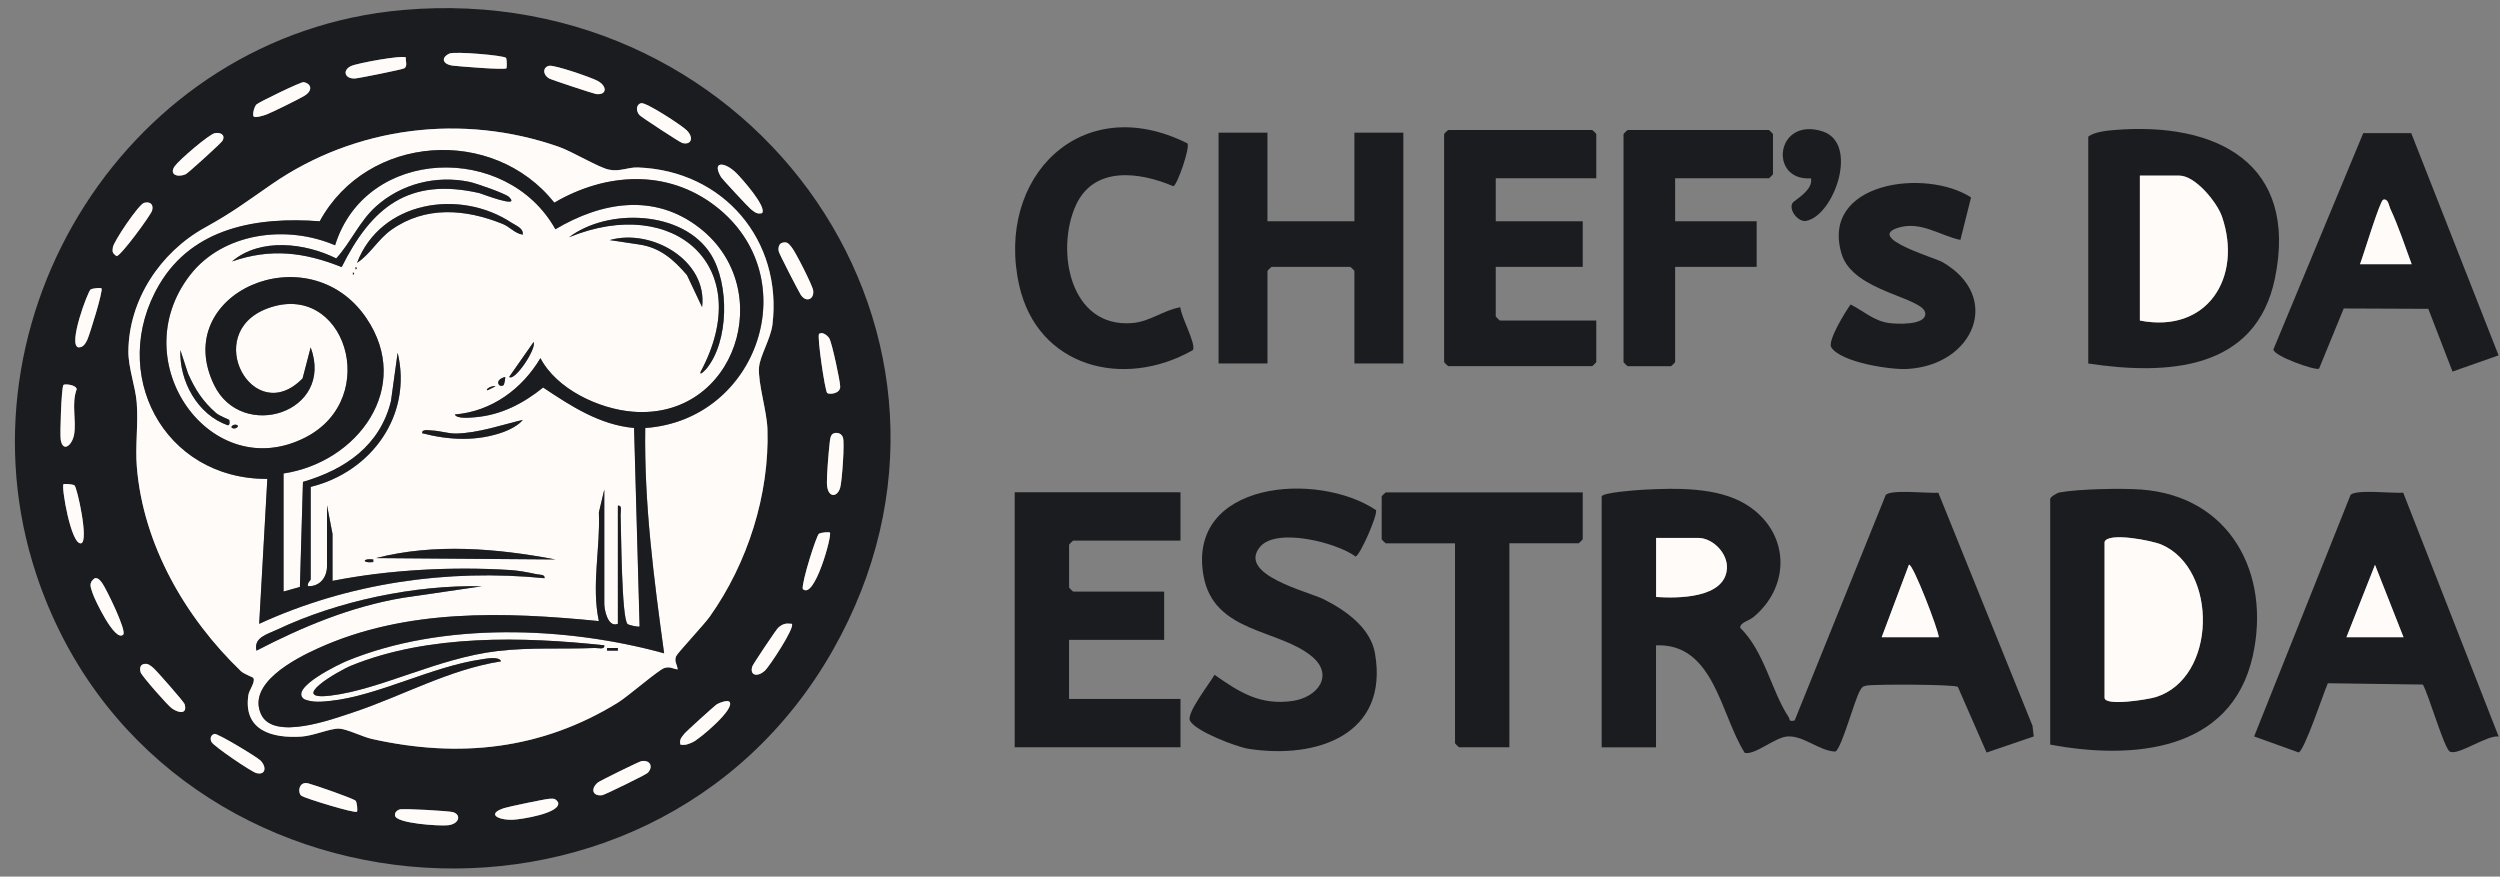
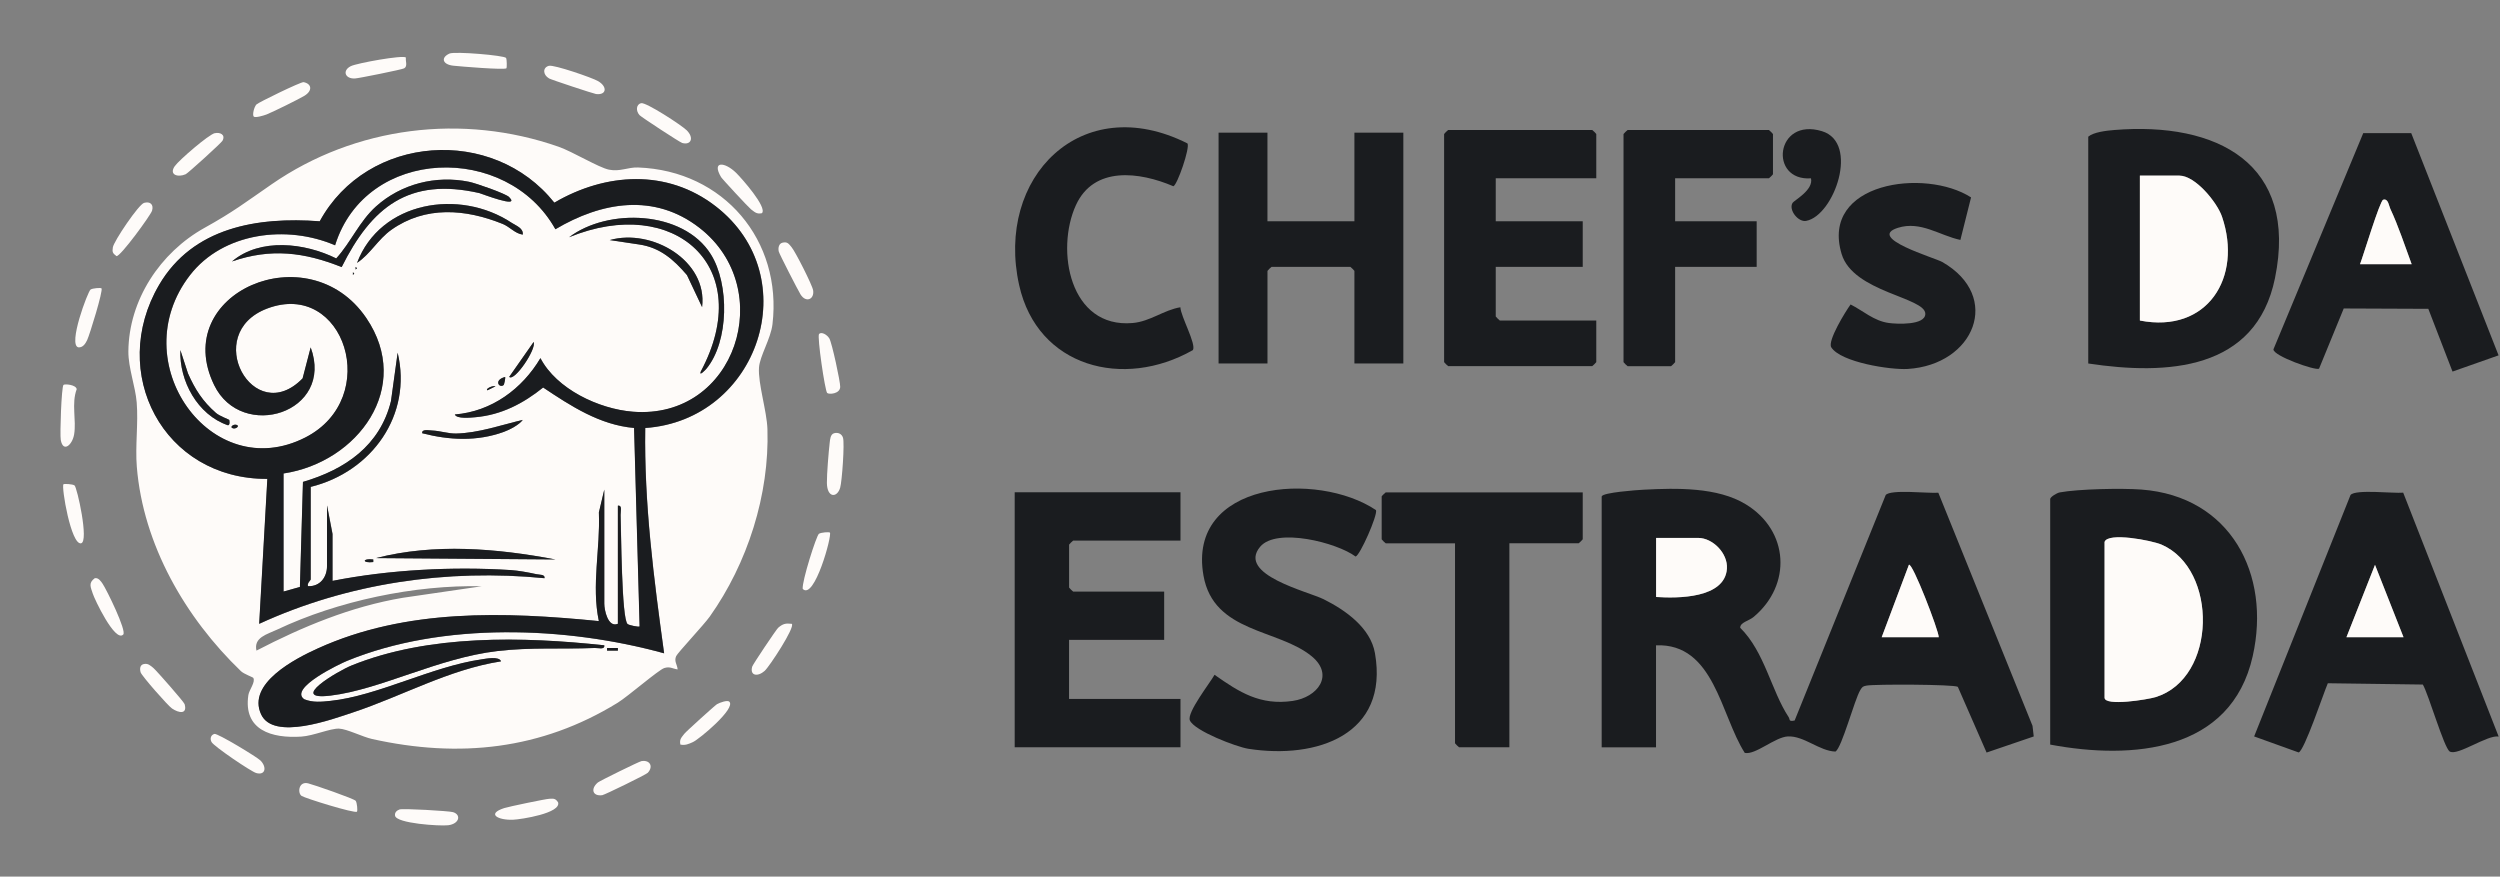
<svg xmlns="http://www.w3.org/2000/svg" width="154" height="54" viewBox="0 0 154 54" fill="none">
  <rect x="0" y="0" width="154" height="54" fill="#808080" stroke="none" />
  <g clip-path="url(#clip0_259_269)">
-     <path d="M24.802 0.617C46.638 -1.309 62.157 20.89 51.317 40.026C39.979 60.041 9.446 57.153 2.232 35.371C-2.987 19.62 7.911 2.106 24.802 0.617ZM31.173 3.569C31.081 3.414 28.008 3.152 27.686 3.299C27.133 3.555 27.269 3.977 27.925 4.047C28.311 4.089 31.088 4.323 31.2 4.204C31.222 4.18 31.231 3.663 31.173 3.569ZM25.005 3.544C24.838 3.372 21.978 3.891 21.61 4.076C21.074 4.345 21.248 4.863 21.862 4.835C22.09 4.824 24.764 4.285 24.898 4.21C25.133 4.08 24.965 3.743 25.008 3.544H25.005ZM33.816 4.054C33.43 4.155 33.425 4.599 33.827 4.833C33.959 4.91 36.566 5.772 36.718 5.792C37.368 5.874 37.437 5.342 36.843 4.996C36.475 4.782 34.117 3.974 33.818 4.054H33.816ZM15.63 7.18C15.726 7.275 16.239 7.12 16.42 7.052C16.788 6.911 18.438 6.097 18.764 5.894C19.275 5.574 19.195 5.155 18.704 5.06C18.545 5.029 15.904 6.315 15.797 6.436C15.641 6.611 15.54 7.089 15.632 7.18H15.63ZM39.49 6.355C39.178 6.436 39.16 6.842 39.401 7.098C39.508 7.213 41.875 8.766 42.026 8.808C42.567 8.956 42.767 8.497 42.308 8.031C42.006 7.727 39.787 6.28 39.49 6.355ZM41.745 41.237C41.725 40.939 41.513 40.74 41.654 40.418C41.745 40.211 43.364 38.488 43.723 37.983C46.053 34.698 47.404 30.471 47.277 26.434C47.241 25.316 46.69 23.619 46.757 22.642C46.806 21.932 47.482 20.868 47.587 19.975C48.199 14.822 44.593 10.511 39.307 10.317C38.673 10.293 38.198 10.588 37.515 10.451C36.892 10.326 35.276 9.342 34.419 9.042C28.488 6.966 21.898 7.786 16.746 11.345C15.107 12.476 14.384 13.048 12.605 14.034C9.873 15.552 7.933 18.481 7.911 21.647C7.904 22.657 8.346 23.807 8.424 24.791C8.527 26.075 8.326 27.469 8.431 28.753C8.821 33.551 11.422 38.053 14.846 41.345C15.034 41.523 15.576 41.711 15.605 41.757C15.757 42.007 15.348 42.501 15.302 42.816C14.978 44.987 16.753 45.492 18.563 45.375C19.306 45.327 20.351 44.863 20.887 44.883C21.373 44.901 22.331 45.391 22.925 45.523C28.282 46.716 33.338 46.189 38.051 43.29C38.68 42.904 40.562 41.263 40.924 41.151C41.285 41.038 41.428 41.193 41.747 41.237H41.745ZM13.237 8.203C12.862 8.285 11.036 9.86 10.77 10.235C10.388 10.773 10.964 10.943 11.442 10.734C11.583 10.672 13.636 8.806 13.708 8.671C13.909 8.292 13.556 8.135 13.239 8.206L13.237 8.203ZM46.935 13.132C47.283 12.774 45.665 10.963 45.348 10.65C44.647 9.962 43.821 9.9 44.417 10.908C44.486 11.025 46.138 12.805 46.259 12.891C46.489 13.057 46.598 13.202 46.935 13.132ZM8.877 12.496C8.542 12.587 7.006 14.863 6.953 15.236C6.91 15.53 6.935 15.596 7.176 15.777C7.408 15.821 9.281 13.26 9.366 12.979C9.482 12.593 9.248 12.397 8.877 12.496ZM48.194 14.952C47.982 15.009 47.924 15.267 47.973 15.492C48.004 15.638 49.17 17.903 49.317 18.139C49.652 18.673 50.174 18.439 50.092 17.884C50.042 17.564 48.989 15.481 48.759 15.219C48.594 15.027 48.507 14.866 48.196 14.952H48.194ZM6.252 17.762C6.205 17.718 5.714 17.749 5.578 17.837C5.417 17.941 4.163 21.261 4.832 21.398C5.116 21.415 5.268 21.16 5.372 20.941C5.518 20.639 6.373 17.879 6.252 17.762ZM50.956 24.21C51.065 24.31 51.741 24.27 51.757 23.838C51.768 23.526 51.246 21.113 51.089 20.853C50.944 20.61 50.6 20.42 50.453 20.575C50.324 20.707 50.819 24.087 50.956 24.213V24.21ZM3.908 23.712C3.785 23.831 3.68 26.763 3.741 27.1C3.886 27.905 4.455 27.409 4.564 26.761C4.712 25.885 4.388 24.863 4.723 23.974C4.683 23.696 3.984 23.637 3.906 23.712H3.908ZM51.373 26.69C51.152 26.758 51.134 27.065 51.112 27.259C51.045 27.833 50.933 29.201 50.938 29.747C50.947 30.672 51.563 30.689 51.755 30.043C51.868 29.657 52.036 27.303 51.929 26.963C51.851 26.714 51.607 26.617 51.373 26.69ZM3.91 29.831C3.767 29.968 4.377 33.597 4.995 33.467C5.491 33.363 4.743 30.01 4.591 29.902C4.466 29.814 3.955 29.79 3.91 29.831ZM51.121 32.807C51.072 32.761 50.583 32.796 50.447 32.882C50.295 32.979 49.386 35.827 49.449 36.277C50.163 37.003 51.275 32.951 51.121 32.807ZM7.591 39.088C7.812 38.858 6.562 36.315 6.323 35.962C6.216 35.803 6.06 35.572 5.837 35.618C5.419 35.916 5.6 36.191 5.714 36.564C5.814 36.891 7.094 39.604 7.591 39.088ZM48.777 38.428C48.397 38.38 48.223 38.422 47.935 38.671C47.826 38.766 46.375 40.925 46.337 41.062C46.176 41.634 46.678 41.706 47.107 41.323C47.393 41.067 48.991 38.636 48.777 38.428ZM8.85 40.908C8.625 40.963 8.603 41.193 8.665 41.415C8.728 41.638 10.339 43.467 10.598 43.643C11.029 43.937 11.554 44.01 11.375 43.376C11.335 43.235 9.627 41.294 9.446 41.144C9.266 40.994 9.112 40.844 8.853 40.908H8.85ZM44.926 43.224C44.812 43.114 44.348 43.275 44.165 43.381C44.047 43.449 42.245 45.082 42.156 45.201C41.988 45.426 41.841 45.536 41.913 45.869C42.221 45.927 42.413 45.834 42.678 45.717C43.06 45.547 45.35 43.639 44.926 43.226V43.224ZM13.208 45.207C13.009 45.258 12.911 45.474 13.027 45.704C13.161 45.964 15.46 47.526 15.781 47.616C16.351 47.778 16.447 47.261 16.049 46.851C15.842 46.637 13.4 45.157 13.206 45.205L13.208 45.207ZM39.522 46.884C39.372 46.908 36.941 48.106 36.827 48.203C36.35 48.611 36.524 49.068 37.102 48.984C37.256 48.962 39.799 47.72 39.904 47.605C40.258 47.224 40.046 46.802 39.522 46.886V46.884ZM21.989 49.999C22.036 49.95 22.001 49.467 21.914 49.333C21.826 49.198 19.317 48.336 18.983 48.254C18.389 48.111 18.326 48.85 18.574 49.026C18.771 49.165 21.867 50.127 21.989 49.999ZM33.841 49.205C33.606 49.216 31.32 49.692 31.057 49.778C29.927 50.147 30.709 50.535 31.611 50.495C32.106 50.473 34.58 50.089 34.376 49.423C34.207 49.174 34.106 49.191 33.838 49.205H33.841ZM24.612 49.862C24.443 49.922 24.302 50.05 24.336 50.246C24.416 50.727 27.095 50.897 27.608 50.835C28.296 50.753 28.425 50.189 27.907 50.028C27.673 49.955 24.818 49.789 24.612 49.862Z" fill="#1A1C1F" />
    <path d="M98.668 30.575C98.741 30.339 100.804 30.187 101.264 30.165C103.27 30.061 105.802 30.001 107.545 31.067C110.208 32.693 110.385 36.022 108.027 38.001C107.722 38.256 107.186 38.336 107.197 38.673C108.704 40.156 109.106 42.541 110.177 44.169C110.282 44.33 110.159 44.464 110.55 44.383L116.16 30.493C116.468 30.129 118.791 30.403 119.401 30.352L125.203 44.711L125.278 45.366L122.374 46.357L120.602 42.309C120.37 42.154 115.479 42.139 114.985 42.232C114.74 42.278 114.72 42.307 114.595 42.507C114.233 43.101 113.465 46.046 113.066 46.297C112.081 46.269 111.126 45.318 110.135 45.364C109.342 45.4 108.137 46.518 107.478 46.379C105.994 44.065 105.594 39.606 102.011 39.752V46.035H98.663V30.577L98.668 30.575ZM102.016 36.774C103.369 36.867 106.246 36.858 106.38 35.036C106.449 34.085 105.505 33.136 104.612 33.136H102.018V36.774H102.016ZM119.428 39.254C119.425 38.848 117.805 34.63 117.588 34.791L115.912 39.254H119.428Z" fill="#1A1C1F" />
    <path d="M126.292 45.867V30.74C126.292 30.617 126.698 30.365 126.881 30.332C128.035 30.118 130.71 30.067 131.906 30.156C137.406 30.568 139.9 35.373 138.768 40.416C137.444 46.322 131.357 46.816 126.292 45.867ZM129.64 33.385V42.975C129.64 43.527 132.308 43.09 132.788 42.942C136.576 41.771 136.632 35.058 133.156 33.551C132.558 33.291 129.835 32.766 129.64 33.385Z" fill="#1A1C1F" />
    <path d="M72.718 30.326V33.302H66.106C66.088 33.302 65.856 33.531 65.856 33.549V36.194C65.856 36.211 66.09 36.441 66.106 36.441H71.713V39.417H65.853V43.054H72.718V46.031H62.505V30.323H72.718V30.326Z" fill="#1A1C1F" />
    <path d="M148.037 30.348L153.917 45.371C153.22 45.252 151.376 46.591 150.901 46.291C150.555 46.075 149.595 42.755 149.247 42.168L143.394 42.088C143.141 42.668 141.94 46.273 141.594 46.35L138.855 45.364L144.793 30.491C145.104 30.125 147.427 30.405 148.039 30.348H148.037ZM148.057 39.254L146.3 34.793L144.541 39.254H148.057Z" fill="#1A1C1F" />
    <path d="M128.636 22.391V8.42C128.969 8.135 129.755 8.049 130.23 8.009C136.561 7.487 141.583 10.061 140.139 17.134C138.974 22.832 133.489 23.123 128.636 22.391ZM131.817 19.746C135.976 20.557 138.152 17.081 136.876 13.346C136.574 12.466 135.235 10.818 134.246 10.818H131.817V19.746Z" fill="#1A1C1F" />
    <path d="M77.624 33.681C76.182 35.404 80.582 36.436 81.537 36.913C82.886 37.586 84.426 38.673 84.698 40.239C85.571 45.249 81.131 46.787 76.897 46.125C76.166 46.01 73.575 45.022 73.296 44.376C73.093 43.904 74.539 42.068 74.816 41.567C76.347 42.646 77.631 43.465 79.624 43.178C81.169 42.955 82.2 41.592 80.814 40.438C78.767 38.733 74.76 39 74.135 35.461C73.106 29.65 81.142 28.995 84.763 31.424C84.87 31.737 83.774 34.221 83.504 34.283C82.354 33.421 78.635 32.476 77.626 33.679L77.624 33.681Z" fill="#1A1C1F" />
    <path d="M78.075 8.173V13.628H83.432V8.173H86.446V22.39H83.432V16.686C83.432 16.668 83.198 16.439 83.182 16.439H78.327C78.309 16.439 78.077 16.668 78.077 16.686V22.39H75.064V8.173H78.077H78.075Z" fill="#1A1C1F" />
    <path d="M98.333 10.983H92.138V13.628H97.496V16.439H92.138V19.496C92.138 19.514 92.373 19.743 92.388 19.743H98.331V22.307C98.331 22.324 98.096 22.554 98.081 22.554H89.207C89.19 22.554 88.957 22.324 88.957 22.307V8.254C88.957 8.237 89.192 8.007 89.207 8.007H98.081C98.099 8.007 98.331 8.237 98.331 8.254V10.983H98.333Z" fill="#1A1C1F" />
    <path d="M148.532 8.201L153.912 21.89L151.075 22.889L149.584 19.024L144.374 19.002L142.854 22.71C142.639 22.849 140.007 21.916 140.045 21.517L145.575 8.203H148.532V8.201ZM145.378 16.273H148.559C148.135 15.137 147.758 13.957 147.242 12.856C147.144 12.649 147.117 12.212 146.805 12.304C146.602 12.364 145.57 15.786 145.38 16.273H145.378Z" fill="#1A1C1F" />
    <path d="M97.496 30.326V33.22C97.496 33.238 97.262 33.467 97.246 33.467H92.978V46.033H89.879C89.862 46.033 89.629 45.803 89.629 45.786V33.469H85.361C85.344 33.469 85.111 33.24 85.111 33.222V30.577C85.111 30.559 85.346 30.33 85.361 30.33H97.5L97.496 30.326Z" fill="#1A1C1F" />
    <path d="M103.188 10.983V13.628H108.211V16.439H103.188V22.309C103.188 22.326 102.954 22.556 102.938 22.556H100.259C100.241 22.556 100.009 22.326 100.009 22.309V8.256C100.009 8.239 100.244 8.009 100.259 8.009H108.965C108.983 8.009 109.215 8.239 109.215 8.256V10.736C109.215 10.754 108.981 10.983 108.965 10.983H103.188Z" fill="#1A1C1F" />
    <path d="M72.711 18.925C72.731 19.487 73.709 21.212 73.481 21.566C69.208 23.999 63.911 22.62 62.782 17.573C61.295 10.921 66.612 5.547 73.148 8.834C73.316 9.097 72.521 11.398 72.28 11.473C70.197 10.582 67.385 10.209 66.275 12.64C65.014 15.406 65.887 20.238 69.771 19.898C70.856 19.803 71.686 19.097 72.713 18.927L72.711 18.925Z" fill="#1A1C1F" />
    <path d="M121.417 12.161L120.76 14.78C119.475 14.506 118.314 13.591 116.91 14.034C114.948 14.654 119.196 15.88 119.647 16.141C123.354 18.27 121.62 22.477 117.51 22.728C116.452 22.792 113.396 22.32 112.807 21.396C112.559 21.009 113.682 19.185 113.997 18.755C114.778 19.15 115.434 19.77 116.345 19.895C116.832 19.964 118.597 20.052 118.6 19.333C118.602 18.309 114.157 18.007 113.445 15.649C112.11 11.221 118.595 10.343 121.415 12.159L121.417 12.161Z" fill="#1A1C1F" />
    <path d="M110.419 12.501C110.512 12.344 111.724 11.709 111.557 10.985C108.943 11.171 109.363 7.202 112.238 8.082C114.553 8.793 112.988 13.269 111.265 13.606C110.769 13.703 110.164 12.927 110.419 12.503V12.501Z" fill="#1A1C1F" />
    <path d="M41.745 41.237C41.425 41.192 41.274 41.04 40.921 41.151C40.568 41.261 38.677 42.904 38.048 43.29C33.336 46.189 28.279 46.714 22.922 45.523C22.331 45.391 21.371 44.901 20.884 44.883C20.348 44.863 19.306 45.327 18.56 45.375C16.75 45.492 14.977 44.987 15.299 42.816C15.346 42.501 15.754 42.007 15.602 41.757C15.573 41.711 15.031 41.523 14.844 41.345C11.419 38.053 8.816 33.551 8.428 28.753C8.323 27.469 8.526 26.075 8.421 24.791C8.341 23.807 7.901 22.657 7.908 21.647C7.932 18.481 9.87 15.552 12.602 14.034C14.379 13.048 15.102 12.476 16.743 11.345C21.895 7.786 28.485 6.966 34.416 9.042C35.273 9.342 36.887 10.326 37.512 10.451C38.195 10.59 38.671 10.295 39.305 10.317C44.589 10.511 48.196 14.822 47.584 19.975C47.479 20.868 46.803 21.931 46.754 22.642C46.687 23.621 47.238 25.316 47.274 26.434C47.401 30.471 46.051 34.698 43.72 37.983C43.361 38.488 41.742 40.211 41.651 40.418C41.508 40.74 41.722 40.939 41.742 41.237H41.745ZM20.147 31.153V34.872C20.147 35.556 19.723 36.141 18.975 36.112C18.906 35.924 19.143 35.746 19.143 35.699V29.995C22.913 29.066 25.413 25.556 24.498 21.729L24.087 24.709C23.413 27.453 21.275 28.92 18.665 29.688L18.478 36.16L17.471 36.443V29.169C22.043 28.479 25.467 23.86 22.567 19.591C19.004 14.347 10.446 18.058 13.196 23.721C14.897 27.222 20.621 25.43 19.143 21.402L18.645 23.312C15.616 26.416 12.386 20.542 16.469 19.006C21.226 17.215 23.563 24.519 18.819 26.948C13.006 29.924 7.566 22.302 11.709 16.95C13.754 14.312 17.678 13.835 20.645 15.113C22.547 9.013 31.239 8.788 34.217 14.124C37.061 12.437 40.305 11.874 43.093 14.038C47.923 17.789 45.341 25.867 38.99 25.364C36.887 25.199 34.287 23.968 33.295 22.064C32.177 23.954 30.291 25.355 28.023 25.534C28.128 25.825 29.032 25.726 29.284 25.704C30.893 25.563 32.237 24.857 33.463 23.873C35.164 25.009 36.947 26.18 39.064 26.366L39.405 38.592C39.356 38.642 38.769 38.523 38.666 38.446C38.289 38.161 38.271 32.607 38.233 31.729C38.224 31.526 38.361 31.115 38.066 31.153V38.428C37.456 38.686 37.229 37.583 37.229 37.188V30.162L36.896 31.57C36.99 33.807 36.427 36.05 36.894 38.263C31.07 37.687 25.027 37.477 19.591 39.942C18.196 40.575 15.201 42.108 16.091 44.012C16.857 45.649 20.48 44.307 21.746 43.888C24.777 42.882 27.659 41.241 30.867 40.742C30.764 40.409 29.911 40.584 29.655 40.621C26.592 41.067 23.264 42.873 20.357 43.178C19.801 43.235 19.277 43.293 18.743 43.076C17.777 42.395 20.942 40.892 21.38 40.714C27.259 38.298 34.871 38.581 40.914 40.246C40.282 35.653 39.678 31.02 39.751 26.368C46.725 25.883 49.707 17.069 44.1 12.717C41.104 10.392 37.311 10.637 34.15 12.488C30.382 7.742 22.627 8.267 19.701 13.635C15.85 13.343 11.881 14.012 9.807 17.55C6.649 22.94 10.049 29.536 16.473 29.503L15.971 38.431C21.42 35.924 27.556 35.029 33.548 35.62C33.59 35.373 33.233 35.415 33.048 35.373C32.579 35.267 31.936 35.15 31.46 35.119C27.896 34.892 23.98 35.095 20.489 35.785V32.895L20.154 31.157L20.147 31.153ZM31.364 12.143C31.143 11.923 29.311 11.285 28.887 11.199C26.851 10.787 24.712 11.323 23.159 12.719C22.139 13.637 21.618 14.921 20.71 15.92C18.781 14.965 16.029 14.63 14.288 16.108C16.683 15.278 18.739 15.534 21.045 16.454C22.889 12.761 25.177 10.908 29.523 11.894C29.634 11.921 32.099 12.882 31.362 12.146L31.364 12.143ZM32.202 14.453C32.251 14.052 31.791 13.904 31.518 13.725C28.302 11.594 23.433 12.397 21.993 16.194C22.822 15.642 23.286 14.738 24.112 14.153C26.206 12.673 28.666 12.867 30.951 13.789C31.423 13.979 31.717 14.385 32.202 14.453ZM35.048 14.618C41.541 11.945 46.615 16.441 43.166 22.889C43.044 23.222 43.477 22.761 43.506 22.726C44.912 21.04 44.937 17.491 43.785 15.664C42.079 12.955 37.438 12.803 35.048 14.621V14.618ZM43.249 18.918C43.602 16.057 40.157 14.054 37.559 14.788L39.374 15.06C40.673 15.252 41.508 16.002 42.318 16.946L43.249 18.918ZM21.906 16.439V16.604L21.991 16.522L21.906 16.441V16.439ZM21.739 16.769V16.935L21.824 16.853L21.739 16.772V16.769ZM31.367 23.215C31.684 23.533 33.063 21.486 32.871 21.067L31.367 23.215ZM14.12 25.865C14.091 25.83 13.524 25.631 13.299 25.433C12.486 24.722 12.011 23.979 11.578 22.999L11.109 21.563C11.037 23.467 12.162 25.547 14.033 26.194C14.181 26.211 14.136 25.885 14.118 25.863L14.12 25.865ZM31.03 23.712C31.047 23.694 31.143 23.31 31.117 23.22C30.376 23.416 30.768 23.948 31.03 23.712ZM30.027 24.043L30.525 23.796C30.358 23.727 29.867 23.963 30.027 24.043ZM32.202 25.865C30.889 26.178 29.463 26.677 28.101 26.705C27.601 26.716 27.128 26.538 26.601 26.518C26.416 26.511 25.965 26.414 26.009 26.688C27.686 27.12 29.38 27.202 31.03 26.606C31.369 26.485 31.992 26.165 32.202 25.865ZM14.623 26.196C14.444 26.077 14.165 26.275 14.29 26.357C14.468 26.476 14.748 26.277 14.623 26.196ZM34.211 34.462C30.592 33.776 26.766 33.452 23.161 34.378L34.211 34.462ZM22.994 34.462C22.297 34.38 22.297 34.707 22.994 34.623V34.462ZM29.69 36.114C25.561 36.017 20.81 37.014 17.076 38.781C16.451 39.077 15.616 39.26 15.797 40.078C18.636 38.605 21.614 37.367 24.806 36.825L29.69 36.112V36.114ZM37.224 39.752C32.211 39.214 26.409 39.07 21.659 40.994C20.806 41.34 17.707 43.169 20.355 42.851C23.451 42.479 26.969 40.537 30.637 40.107C32.717 39.862 34.586 40.001 36.642 39.917C36.845 39.908 37.264 40.043 37.224 39.754V39.752ZM38.061 39.917H37.394V40.078H38.061V39.917Z" fill="#FEFBF9" />
    <path d="M24.612 49.862C24.815 49.789 27.67 49.955 27.907 50.028C28.427 50.187 28.295 50.751 27.608 50.835C27.094 50.897 24.415 50.727 24.335 50.246C24.302 50.05 24.442 49.924 24.612 49.862Z" fill="#FEFBF9" />
    <path d="M33.816 4.054C34.117 3.974 36.472 4.782 36.84 4.996C37.434 5.342 37.365 5.874 36.715 5.792C36.564 5.772 33.956 4.91 33.825 4.833C33.425 4.599 33.427 4.153 33.813 4.054H33.816Z" fill="#FEFBF9" />
    <path d="M51.373 26.69C51.607 26.617 51.85 26.714 51.928 26.964C52.036 27.303 51.868 29.657 51.754 30.043C51.562 30.69 50.949 30.672 50.937 29.748C50.931 29.198 51.044 27.831 51.111 27.259C51.134 27.065 51.152 26.759 51.373 26.69Z" fill="#FEFBF9" />
    <path d="M3.908 23.712C3.986 23.635 4.685 23.696 4.725 23.974C4.39 24.863 4.714 25.885 4.566 26.761C4.457 27.409 3.888 27.905 3.743 27.1C3.682 26.763 3.787 23.831 3.91 23.712H3.908Z" fill="#FEFBF9" />
    <path d="M39.521 46.884C40.046 46.8 40.258 47.224 39.903 47.603C39.798 47.718 37.256 48.958 37.102 48.982C36.523 49.068 36.349 48.609 36.827 48.201C36.941 48.104 39.374 46.906 39.521 46.882V46.884Z" fill="#FEFBF9" />
    <path d="M39.49 6.355C39.787 6.278 42.006 7.727 42.307 8.031C42.767 8.497 42.566 8.956 42.026 8.808C41.874 8.766 39.508 7.213 39.401 7.098C39.16 6.842 39.178 6.434 39.49 6.355Z" fill="#FEFBF9" />
    <path d="M13.236 8.204C13.553 8.135 13.908 8.292 13.705 8.669C13.634 8.804 11.58 10.67 11.439 10.732C10.962 10.944 10.388 10.771 10.767 10.233C11.033 9.858 12.859 8.283 13.234 8.201L13.236 8.204Z" fill="#FEFBF9" />
    <path d="M31.173 3.569C31.231 3.663 31.222 4.182 31.2 4.204C31.088 4.323 28.311 4.089 27.925 4.047C27.266 3.977 27.13 3.555 27.686 3.3C28.008 3.152 31.081 3.414 31.173 3.569Z" fill="#FEFBF9" />
    <path d="M48.194 14.952C48.504 14.868 48.591 15.027 48.756 15.219C48.984 15.481 50.04 17.566 50.089 17.884C50.174 18.439 49.649 18.673 49.314 18.139C49.167 17.903 48.002 15.638 47.971 15.492C47.921 15.267 47.979 15.009 48.191 14.952H48.194Z" fill="#FEFBF9" />
    <path d="M6.252 17.762C6.37 17.879 5.517 20.639 5.372 20.941C5.27 21.157 5.116 21.415 4.832 21.398C4.162 21.263 5.417 17.941 5.578 17.837C5.714 17.749 6.207 17.716 6.252 17.762Z" fill="#FEFBF9" />
    <path d="M15.63 7.18C15.538 7.087 15.639 6.611 15.795 6.436C15.902 6.317 18.543 5.031 18.701 5.06C19.192 5.155 19.273 5.574 18.762 5.894C18.436 6.097 16.788 6.908 16.418 7.052C16.237 7.12 15.723 7.275 15.627 7.18H15.63Z" fill="#FEFBF9" />
    <path d="M8.877 12.496C9.247 12.395 9.482 12.591 9.366 12.98C9.281 13.26 7.41 15.821 7.176 15.777C6.935 15.596 6.908 15.53 6.952 15.236C7.008 14.864 8.542 12.587 8.877 12.496Z" fill="#FEFBF9" />
    <path d="M8.85 40.908C9.111 40.844 9.265 40.998 9.444 41.144C9.622 41.29 11.332 43.233 11.373 43.377C11.551 44.01 11.029 43.937 10.596 43.643C10.337 43.467 8.723 41.627 8.662 41.415C8.6 41.193 8.622 40.963 8.848 40.908H8.85Z" fill="#FEFBF9" />
    <path d="M21.989 49.999C21.866 50.127 18.77 49.165 18.574 49.026C18.324 48.852 18.386 48.111 18.982 48.254C19.317 48.336 21.828 49.203 21.913 49.333C21.998 49.463 22.036 49.951 21.989 49.999Z" fill="#FEFBF9" />
    <path d="M13.207 45.208C13.401 45.159 15.844 46.639 16.051 46.853C16.448 47.264 16.35 47.778 15.783 47.619C15.462 47.528 13.16 45.966 13.029 45.706C12.91 45.477 13.008 45.26 13.21 45.21L13.207 45.208Z" fill="#FEFBF9" />
    <path d="M33.84 49.205C34.108 49.194 34.208 49.174 34.378 49.423C34.583 50.09 32.108 50.473 31.612 50.495C30.71 50.535 29.929 50.147 31.059 49.778C31.322 49.692 33.606 49.214 33.842 49.205H33.84Z" fill="#FEFBF9" />
    <path d="M25.005 3.544C24.963 3.745 25.13 4.08 24.896 4.21C24.762 4.285 22.087 4.826 21.86 4.835C21.248 4.861 21.074 4.345 21.608 4.076C21.976 3.891 24.835 3.372 25.003 3.544H25.005Z" fill="#FEFBF9" />
    <path d="M50.955 24.21C50.819 24.085 50.324 20.707 50.453 20.573C50.6 20.421 50.944 20.608 51.089 20.851C51.245 21.111 51.768 23.524 51.757 23.835C51.741 24.27 51.062 24.308 50.955 24.208V24.21Z" fill="#FEFBF9" />
    <path d="M48.776 38.428C48.99 38.636 47.392 41.067 47.106 41.323C46.678 41.707 46.176 41.634 46.336 41.062C46.377 40.923 47.825 38.764 47.935 38.671C48.223 38.422 48.397 38.382 48.776 38.428Z" fill="#FEFBF9" />
    <path d="M46.935 13.132C46.598 13.204 46.488 13.057 46.258 12.891C46.138 12.805 44.484 11.025 44.417 10.908C43.821 9.898 44.647 9.962 45.348 10.65C45.665 10.963 47.283 12.774 46.935 13.132Z" fill="#FEFBF9" />
    <path d="M3.91 29.831C3.953 29.792 4.466 29.816 4.591 29.902C4.745 30.008 5.493 33.363 4.995 33.467C4.377 33.597 3.767 29.968 3.91 29.831Z" fill="#FEFBF9" />
    <path d="M51.12 32.807C51.274 32.951 50.163 37.003 49.448 36.277C49.386 35.83 50.294 32.979 50.446 32.882C50.582 32.794 51.071 32.759 51.12 32.807Z" fill="#FEFBF9" />
    <path d="M7.591 39.088C7.093 39.602 5.812 36.889 5.714 36.564C5.6 36.194 5.419 35.916 5.836 35.618C6.057 35.569 6.216 35.803 6.323 35.962C6.562 36.315 7.814 38.858 7.591 39.088Z" fill="#FEFBF9" />
    <path d="M44.926 43.224C45.35 43.639 43.062 45.545 42.678 45.715C42.412 45.834 42.22 45.925 41.912 45.867C41.839 45.534 41.988 45.426 42.156 45.199C42.243 45.08 44.046 43.447 44.165 43.379C44.348 43.273 44.812 43.112 44.926 43.222V43.224Z" fill="#FEFBF9" />
    <path d="M102.016 36.774V33.136H104.61C105.503 33.136 106.447 34.085 106.378 35.035C106.244 36.858 103.367 36.866 102.014 36.774H102.016Z" fill="#FEFBF9" />
    <path d="M119.428 39.253H115.912L117.589 34.791C117.805 34.632 119.426 38.847 119.428 39.253Z" fill="#FEFBF9" />
    <path d="M129.641 33.385C129.835 32.766 132.558 33.291 133.156 33.551C136.632 35.058 136.574 41.77 132.788 42.942C132.308 43.09 129.641 43.526 129.641 42.975V33.385Z" fill="#FEFBF9" />
    <path d="M148.057 39.253H144.541L146.3 34.795L148.057 39.253Z" fill="#FEFBF9" />
    <path d="M131.817 19.745V10.818H134.246C135.235 10.818 136.574 12.466 136.875 13.346C138.152 17.081 135.976 20.557 131.817 19.745Z" fill="#FEFBF9" />
    <path d="M145.378 16.273C145.568 15.786 146.599 12.364 146.802 12.305C147.115 12.212 147.144 12.649 147.24 12.856C147.756 13.957 148.135 15.137 148.557 16.273H145.376H145.378Z" fill="#FEFBF9" />
    <path d="M20.147 31.153L20.48 32.891V35.781C23.974 35.091 27.889 34.888 31.454 35.115C31.929 35.146 32.572 35.263 33.041 35.368C33.226 35.41 33.581 35.368 33.541 35.616C27.547 35.024 21.413 35.922 15.964 38.426L16.466 29.498C10.042 29.529 6.642 22.935 9.801 17.546C11.875 14.01 15.844 13.339 19.694 13.63C22.621 8.263 30.376 7.74 34.144 12.483C37.305 10.634 41.097 10.387 44.093 12.713C49.7 17.065 46.718 25.878 39.745 26.363C39.671 31.016 40.276 35.649 40.907 40.242C34.867 38.576 27.253 38.294 21.373 40.709C20.938 40.888 17.77 42.39 18.737 43.072C19.272 43.288 19.795 43.231 20.351 43.173C23.257 42.869 26.585 41.062 29.648 40.617C29.905 40.579 30.757 40.405 30.86 40.738C27.652 41.237 24.773 42.878 21.739 43.884C20.471 44.303 16.85 45.646 16.085 44.007C15.194 42.101 18.19 40.568 19.585 39.937C25.02 37.475 31.066 37.683 36.887 38.258C36.423 36.046 36.985 33.804 36.889 31.565L37.222 30.158V37.184C37.222 37.579 37.45 38.682 38.059 38.424V31.148C38.354 31.111 38.218 31.521 38.227 31.724C38.264 32.602 38.282 38.157 38.66 38.441C38.762 38.519 39.349 38.638 39.398 38.587L39.057 26.361C36.941 26.176 35.157 25.005 33.456 23.869C32.231 24.852 30.887 25.558 29.277 25.7C29.025 25.721 28.123 25.821 28.016 25.53C30.284 25.349 32.17 23.95 33.289 22.059C34.28 23.963 36.88 25.192 38.983 25.36C45.336 25.863 47.917 17.784 43.086 14.034C40.298 11.87 37.055 12.432 34.211 14.12C31.235 8.784 22.543 9.009 20.639 15.108C17.672 13.831 13.748 14.307 11.703 16.946C7.56 22.296 13 29.92 18.812 26.944C23.556 24.515 21.219 17.211 16.462 19.002C12.379 20.54 15.609 26.414 18.638 23.308L19.136 21.398C20.614 25.426 14.888 27.219 13.189 23.716C10.441 18.053 18.998 14.343 22.561 19.587C25.462 23.855 22.036 28.477 17.464 29.165V36.438L18.473 36.156L18.661 29.684C21.273 28.916 23.409 27.449 24.083 24.704L24.494 21.724C25.409 25.552 22.909 29.061 19.138 29.99V35.695C19.138 35.741 18.902 35.92 18.971 36.108C19.717 36.136 20.143 35.552 20.143 34.868V31.148L20.147 31.153Z" fill="#1A1C1F" />
    <path d="M37.224 39.752C37.265 40.041 36.845 39.906 36.642 39.915C34.586 39.999 32.717 39.86 30.637 40.105C26.969 40.535 23.451 42.476 20.355 42.849C17.708 43.167 20.804 41.338 21.659 40.992C26.411 39.068 32.213 39.212 37.224 39.75V39.752Z" fill="#1A1C1F" />
    <path d="M31.365 12.143C32.099 12.88 29.637 11.918 29.525 11.892C25.179 10.906 22.891 12.761 21.047 16.452C18.741 15.532 16.685 15.276 14.29 16.105C16.033 14.627 18.786 14.963 20.712 15.918C21.619 14.919 22.141 13.635 23.161 12.717C24.715 11.32 26.853 10.784 28.889 11.197C29.313 11.283 31.146 11.921 31.367 12.141L31.365 12.143Z" fill="#1A1C1F" />
    <path d="M35.048 14.619C37.441 12.801 42.08 12.955 43.785 15.662C44.935 17.489 44.912 21.038 43.506 22.724C43.477 22.759 43.044 23.22 43.167 22.887C46.615 16.441 41.541 11.943 35.048 14.617V14.619Z" fill="#1A1C1F" />
-     <path d="M29.691 36.114L24.806 36.827C21.614 37.367 18.637 38.607 15.797 40.081C15.616 39.262 16.451 39.079 17.076 38.783C20.813 37.016 25.563 36.019 29.691 36.116V36.114Z" fill="#1A1C1F" />
    <path d="M34.211 34.462L23.161 34.378C26.766 33.454 30.592 33.778 34.211 34.462Z" fill="#1A1C1F" />
    <path d="M43.249 18.918L42.318 16.946C41.506 16.002 40.673 15.252 39.374 15.06L37.559 14.789C40.157 14.054 43.602 16.057 43.249 18.918Z" fill="#1A1C1F" />
    <path d="M32.202 25.865C31.992 26.165 31.369 26.485 31.03 26.606C29.38 27.202 27.686 27.12 26.009 26.688C25.965 26.414 26.416 26.511 26.601 26.518C27.128 26.538 27.601 26.716 28.101 26.706C29.465 26.677 30.891 26.178 32.202 25.865Z" fill="#1A1C1F" />
    <path d="M14.12 25.865C14.138 25.887 14.183 26.213 14.035 26.196C12.165 25.549 11.04 23.469 11.111 21.565L11.58 23.002C12.013 23.983 12.486 24.724 13.301 25.435C13.526 25.633 14.091 25.832 14.123 25.867L14.12 25.865Z" fill="#1A1C1F" />
    <path d="M31.367 23.216L32.871 21.067C33.066 21.486 31.684 23.533 31.367 23.216Z" fill="#1A1C1F" />
    <path d="M31.03 23.712C30.769 23.948 30.376 23.416 31.117 23.22C31.144 23.31 31.05 23.694 31.03 23.712Z" fill="#1A1C1F" />
    <path d="M38.062 39.917H37.394V40.078H38.062V39.917Z" fill="#1A1C1F" />
    <path d="M22.994 34.462V34.623C22.297 34.705 22.297 34.378 22.994 34.462Z" fill="#1A1C1F" />
    <path d="M30.027 24.043C29.867 23.961 30.358 23.727 30.525 23.796L30.027 24.043Z" fill="#1A1C1F" />
    <path d="M14.623 26.196C14.748 26.277 14.469 26.476 14.29 26.357C14.165 26.275 14.444 26.077 14.623 26.196Z" fill="#1A1C1F" />
    <path d="M21.739 16.77L21.822 16.851L21.739 16.935V16.77Z" fill="#1A1C1F" />
    <path d="M21.907 16.439L21.989 16.523L21.907 16.604V16.439Z" fill="#1A1C1F" />
    <path d="M32.202 14.453C31.717 14.385 31.421 13.979 30.952 13.789C28.666 12.867 26.206 12.673 24.112 14.153C23.288 14.736 22.822 15.64 21.994 16.194C23.433 12.397 28.302 11.594 31.519 13.725C31.791 13.906 32.251 14.052 32.202 14.453Z" fill="#1A1C1F" />
  </g>
  <defs>
    <clipPath id="clip0_259_269">
      <rect width="153" height="53" fill="white" transform="translate(0.917 0.5)" />
    </clipPath>
  </defs>
</svg>